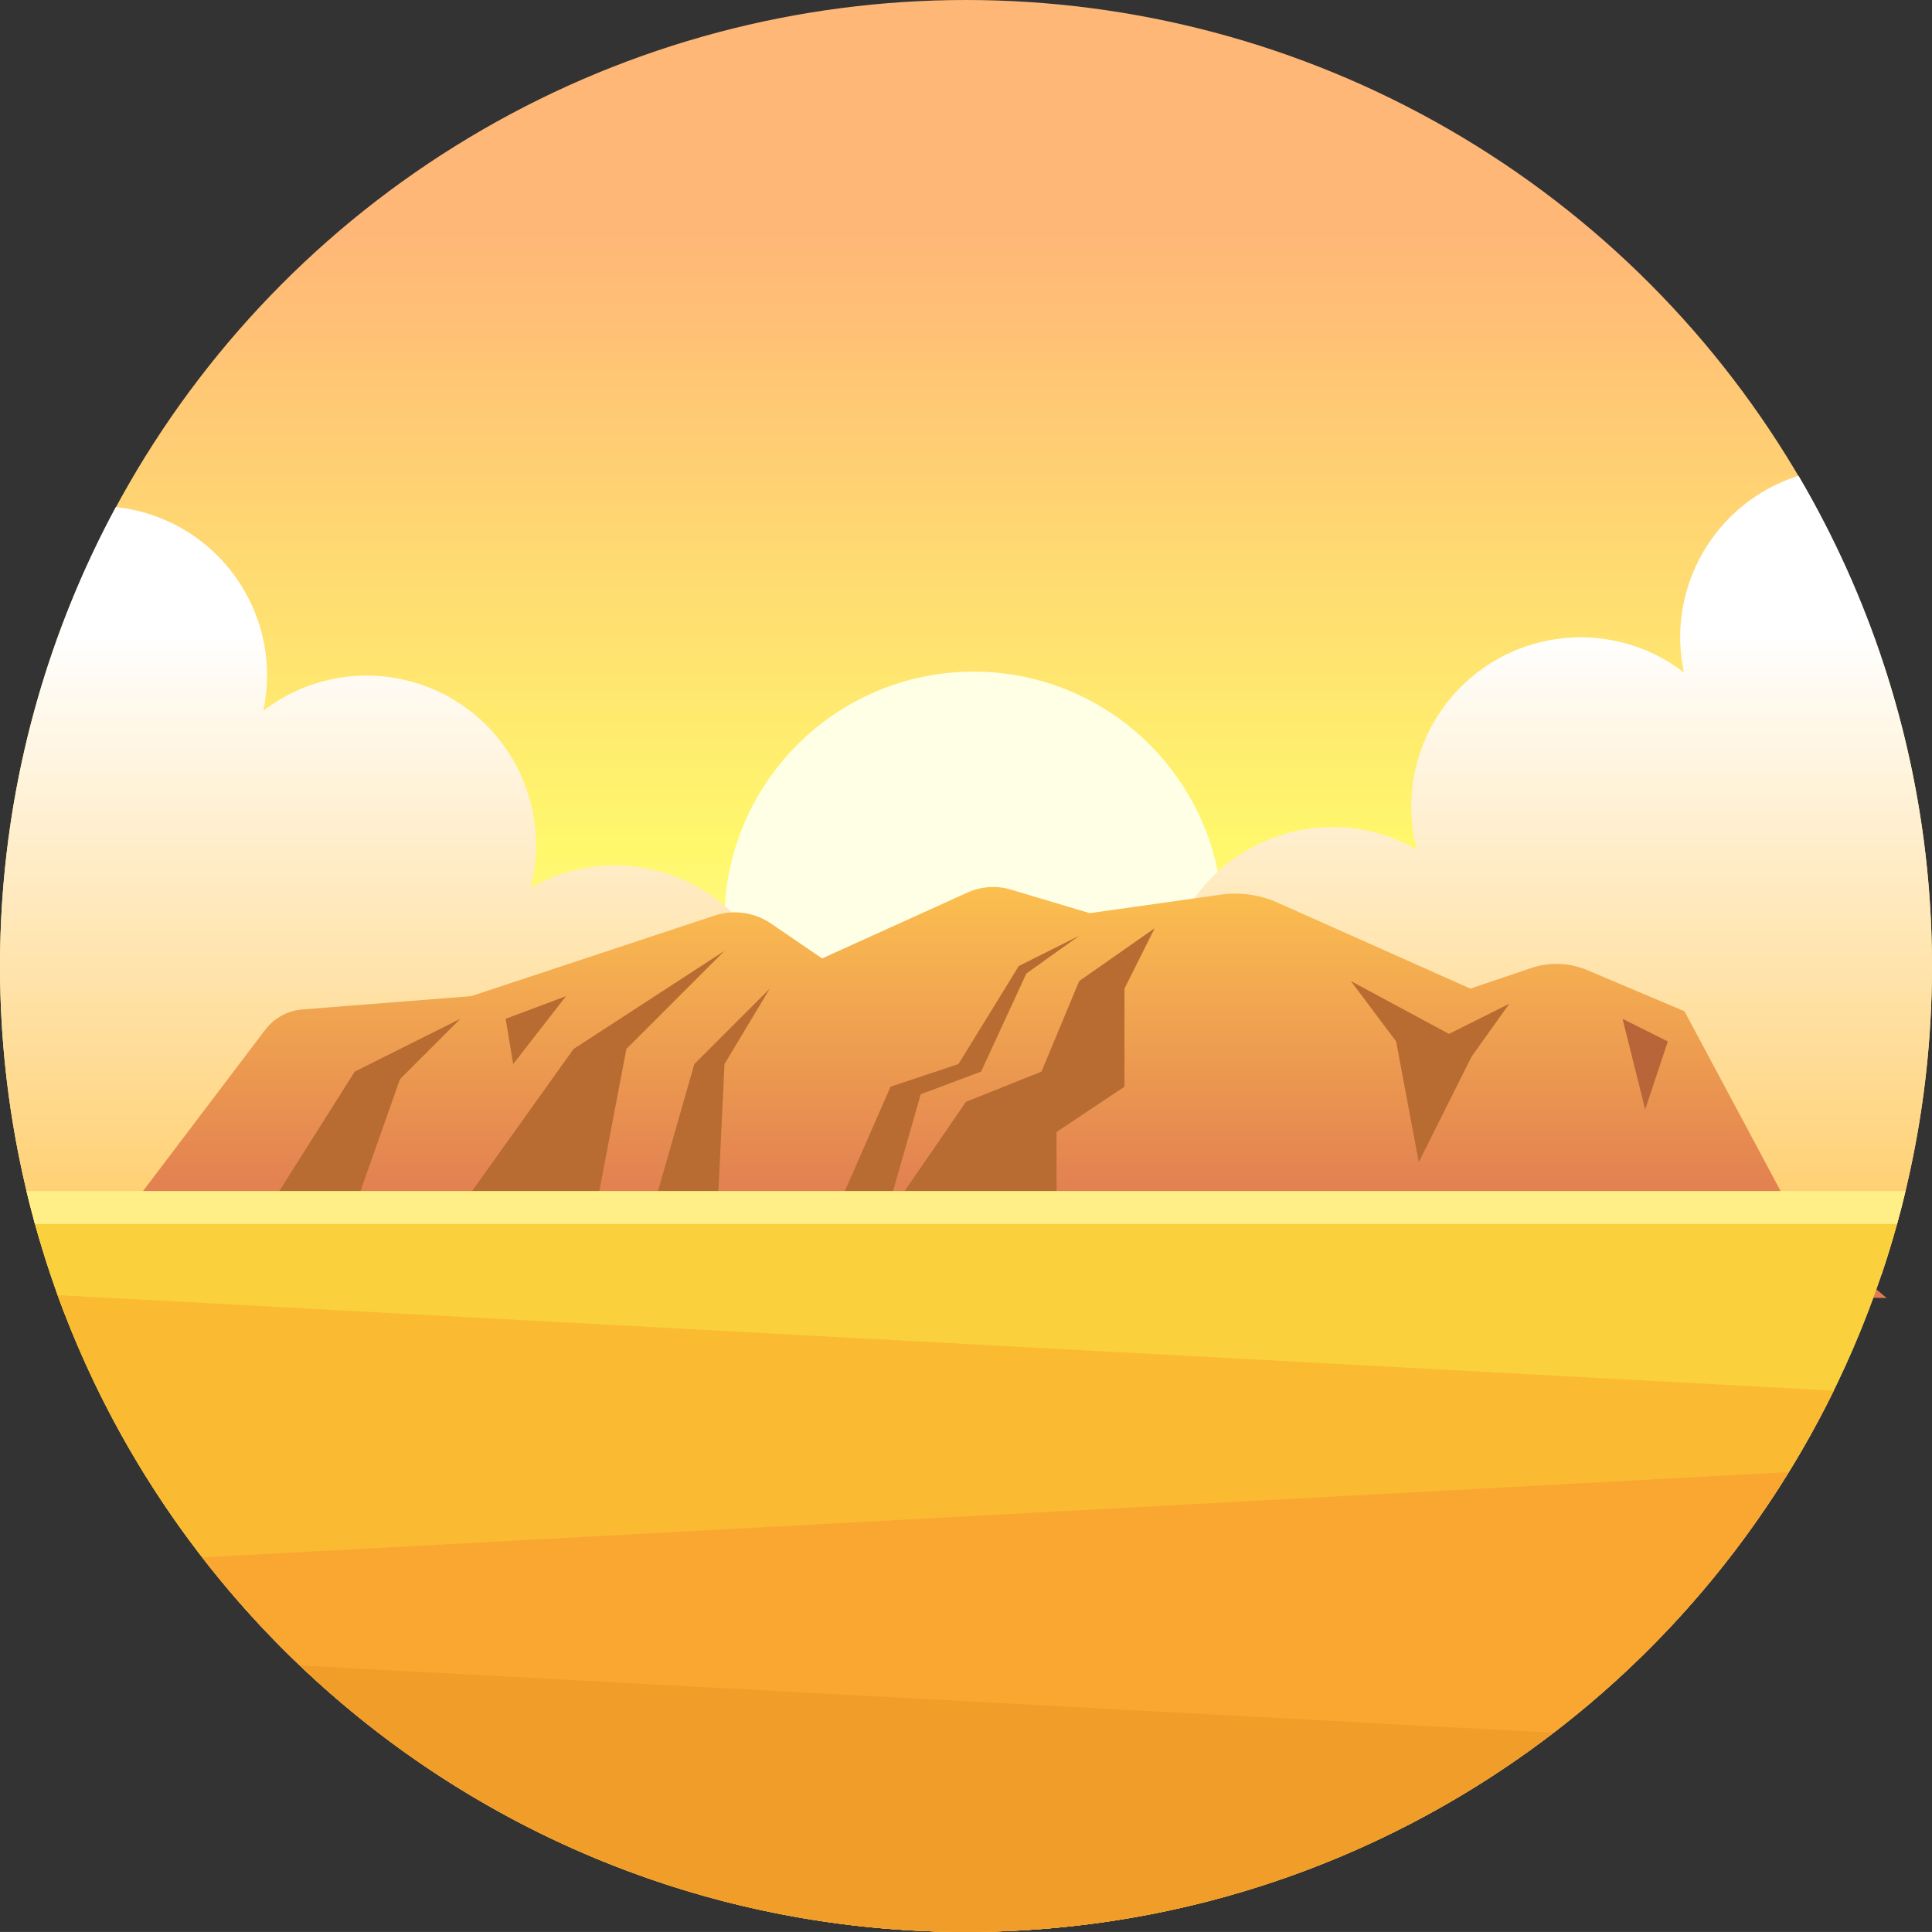
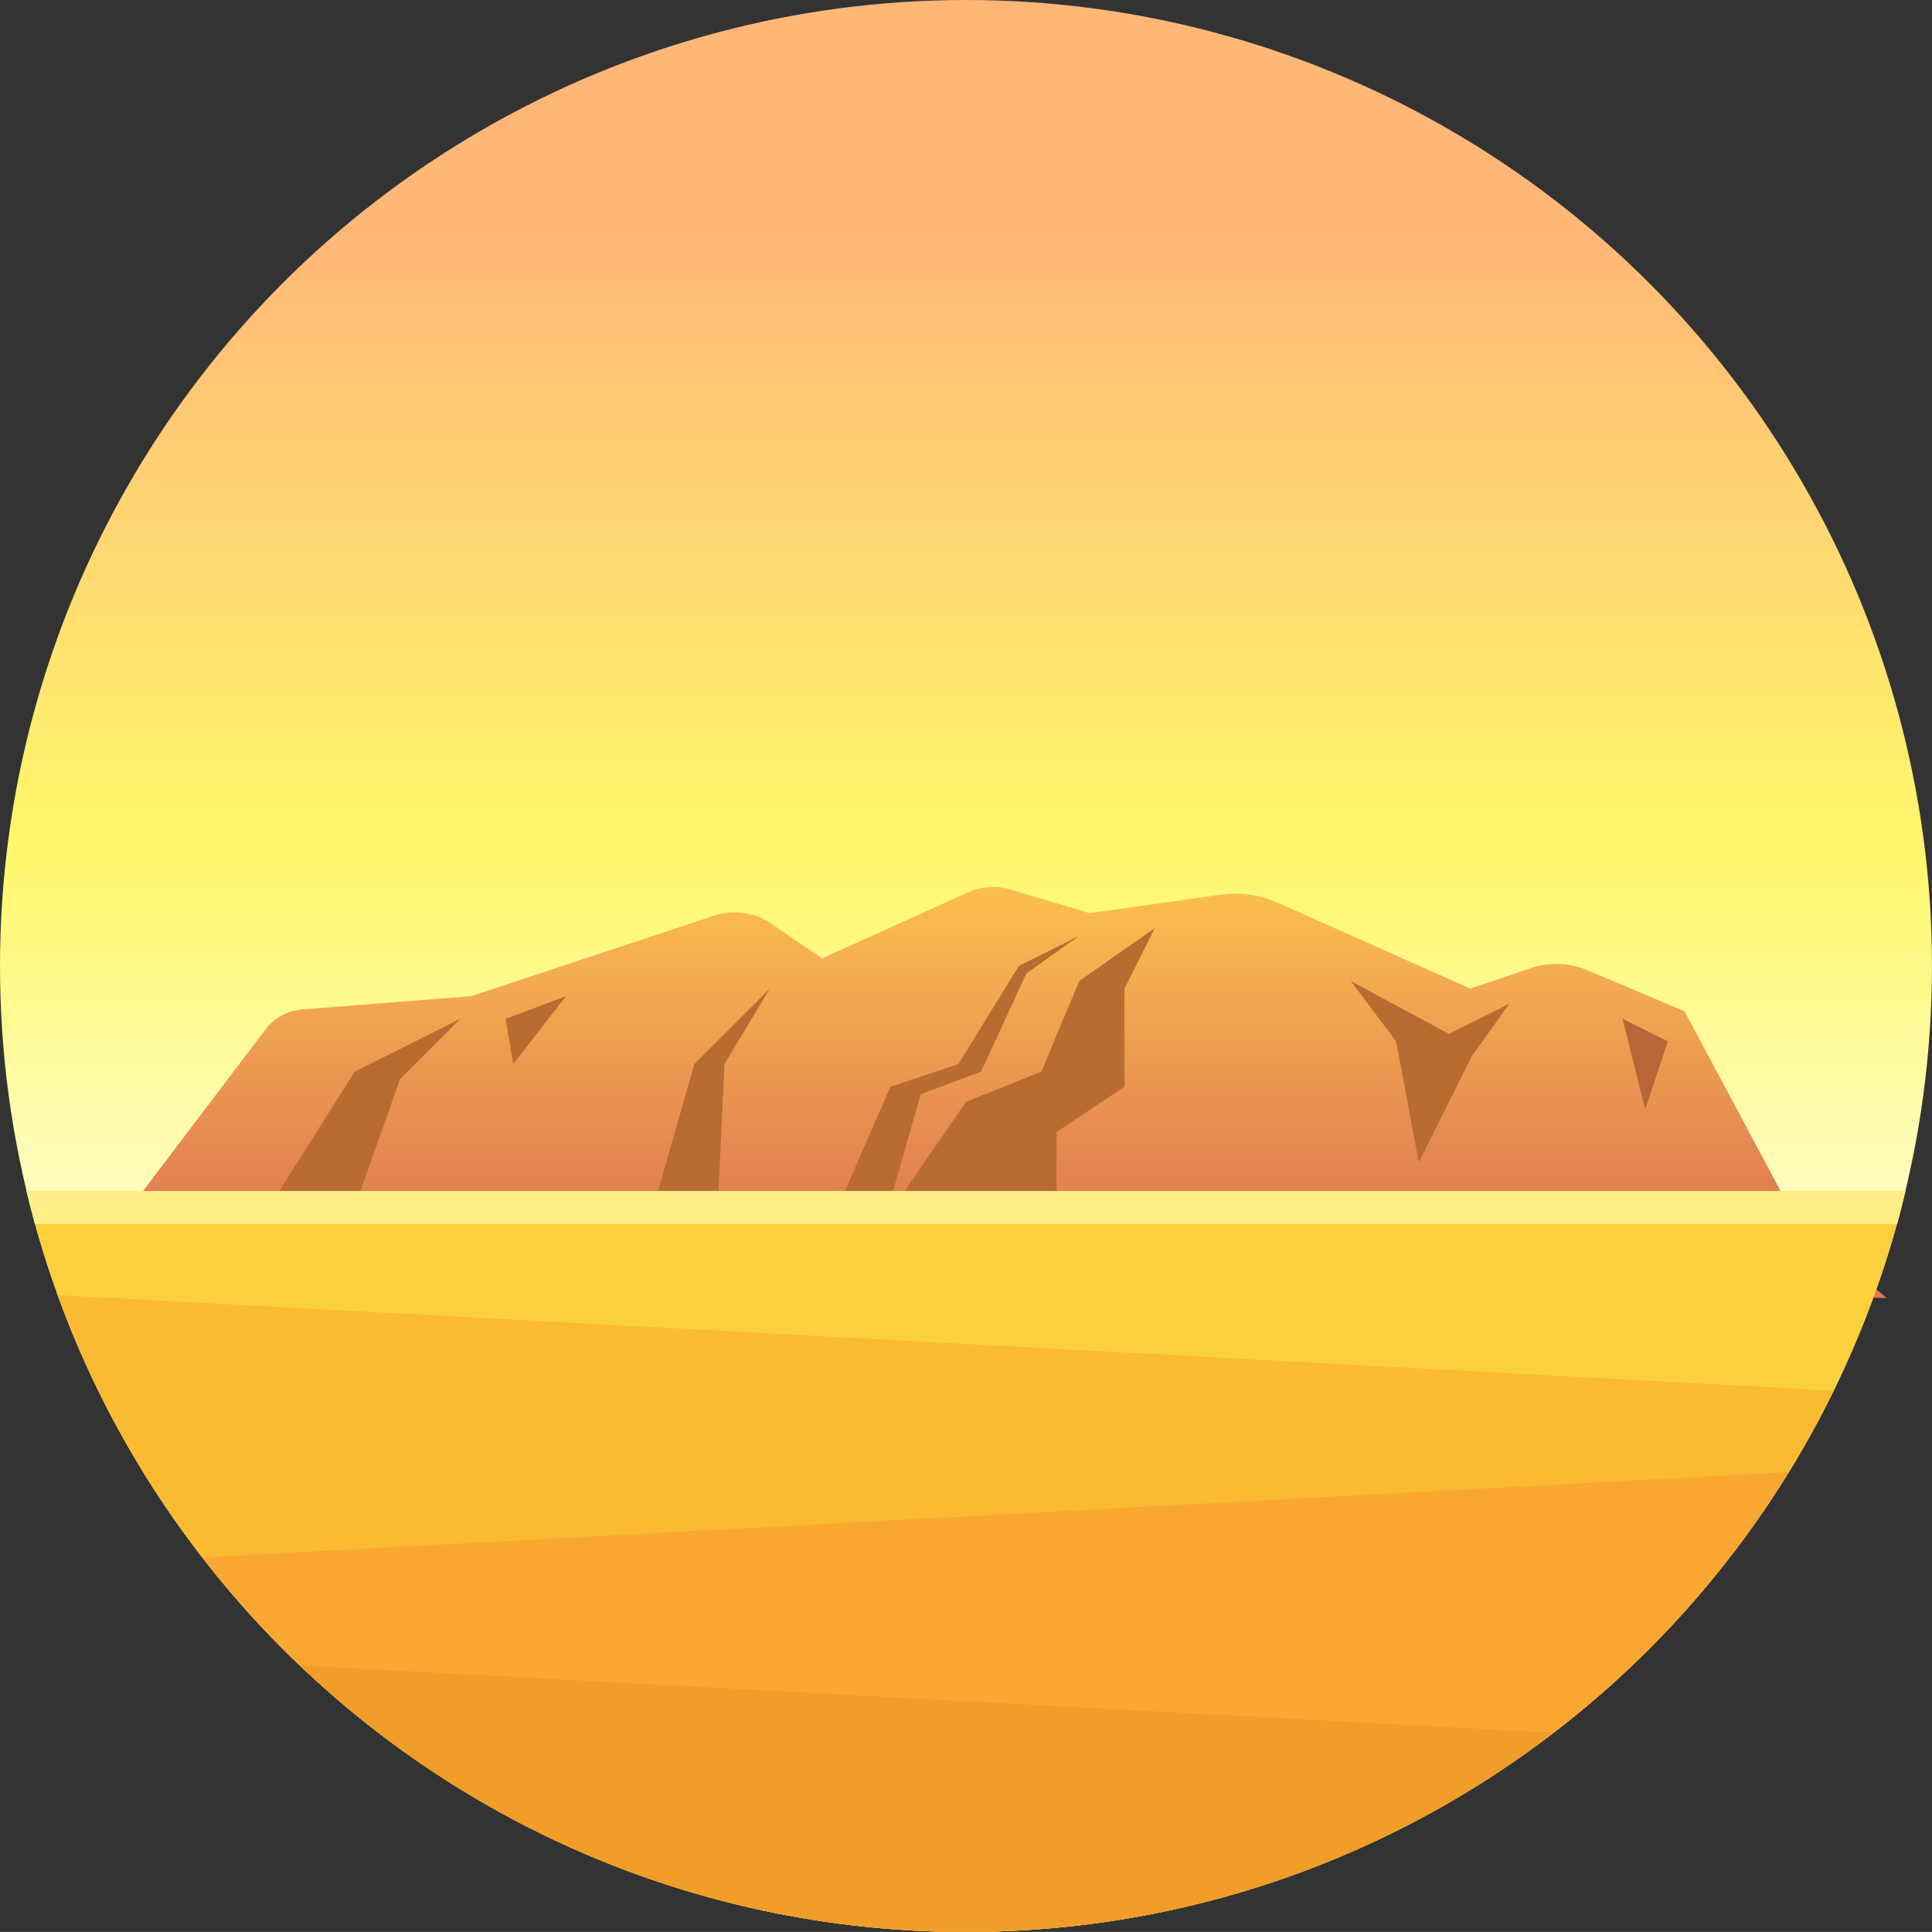
<svg xmlns="http://www.w3.org/2000/svg" xmlns:xlink="http://www.w3.org/1999/xlink" id="Layer_2" viewBox="0 0 512.01 512">
  <rect x="0" y="0" width="512.01" height="512" fill="#333333" stroke="none" />
  <defs>
    <style>.cls-1{fill:url(#linear-gradient-2);}.cls-2{fill:#ffef86;}.cls-3{fill:#fabb32;}.cls-4{fill:#ffffe6;}.cls-5{fill:#b86c32;}.cls-6{fill:#f09d29;}.cls-7{fill:#b86639;}.cls-8{fill:#faa732;}.cls-9{fill:url(#linear-gradient-3);}.cls-10{fill:url(#linear-gradient);}.cls-11{fill:url(#linear-gradient-4);}.cls-12{fill:#fad13c;}</style>
    <linearGradient id="linear-gradient" x1="256" y1="452.23" x2="256" y2="175.16" gradientTransform="translate(0 514) scale(1 -1)" gradientUnits="userSpaceOnUse">
      <stop offset="0" stop-color="#ffb777" />
      <stop offset=".59" stop-color="#fff86c" />
      <stop offset="1" stop-color="#fffdd3" />
    </linearGradient>
    <linearGradient id="linear-gradient-2" x1="103.9" y1="391.16" x2="103.9" y2="165.82" gradientTransform="translate(0 514) scale(1 -1)" gradientUnits="userSpaceOnUse">
      <stop offset=".2" stop-color="#fff" />
      <stop offset="1" stop-color="#ffc757" />
    </linearGradient>
    <linearGradient id="linear-gradient-3" x1="410.12" y1="391.17" x2="410.12" xlink:href="#linear-gradient-2" />
    <linearGradient id="linear-gradient-4" x1="262" y1="289" x2="262" y2="122.81" gradientTransform="translate(0 514) scale(1 -1)" gradientUnits="userSpaceOnUse">
      <stop offset="0" stop-color="#ffc74f" />
      <stop offset=".23" stop-color="#f2a850" />
      <stop offset=".58" stop-color="#e07c51" />
    </linearGradient>
  </defs>
  <g id="Layer_1-2">
    <g id="Uluru_kata_Tjuta_National_Park">
      <circle class="cls-10" cx="256" cy="256" r="256" />
-       <circle class="cls-4" cx="258" cy="244" r="66" />
-       <path class="cls-1" d="M116.3,337.44h71.28v-25.74c20.71-13.61,26.46-41.44,12.84-62.14-13.04-19.83-39.26-26.08-59.84-14.26,6.28-23.98-8.06-48.51-32.04-54.79-13.44-3.52-27.75-.62-38.76,7.86,5.18-24.24-10.27-48.09-34.51-53.27-1.51-.32-3.03-.57-4.57-.73C-4.76,200.19-9.75,278.2,17.05,348H116.3v-10.56Z" />
-       <path class="cls-9" d="M476.61,126.09c-22.02,6.98-35.15,29.53-30.35,52.12-19.65-15.11-47.84-11.44-62.95,8.21-8.46,11-11.36,25.29-7.85,38.72-21.49-12.34-48.91-4.93-61.26,16.56-11.82,20.58-5.57,46.8,14.26,59.84v25.74h71.24v10.56h98.94c23.68-70.44,15.65-147.68-22-211.75h-.03Z" />
      <path class="cls-11" d="M24,334l46.26-61.06c2.38-3.14,5.99-5.12,9.92-5.43l44.69-3.51,64.52-21.36c5.03-1.66,10.55-.88,14.93,2.11l13.55,9.25,38.54-17.47c3.61-1.63,7.68-1.91,11.47-.78l20.91,6.25,34.82-4.91c5.06-.71,10.21,.01,14.88,2.09l51.18,22.82,16.12-5.46c4.85-1.63,10.12-1.43,14.83,.55l25.79,10.91,29.95,56,23.64,20-476-10Z" />
      <polygon class="cls-5" points="70 322 94 284 122 270 106 286 94 320 70 322" />
-       <polygon class="cls-5" points="122 320 152 278 192 252 166 278 158 320 122 320" />
      <polygon class="cls-5" points="172 324 184 282 204 262 192 282 190 324 172 324" />
      <polygon class="cls-5" points="234 324 222 320 236 288 254 282 270 256 286 248 272 258 260 284 244 290 236 318 234 324" />
      <polygon class="cls-5" points="234 324 256 292 276 284 286 260 306 246 298 262 298 288 280 300 280 324 234 324" />
      <polygon class="cls-5" points="358 260 370 276 376 308 390 280 400 266 384 274 358 260" />
      <polygon class="cls-7" points="430 270 436 294 442 276 430 270" />
      <polygon class="cls-5" points="134 270 136 282 150 264 134 270" />
      <path class="cls-12" d="M256,512c118.2,0,217.67-80.12,247.12-189H8.88c29.45,108.88,128.92,189,247.12,189Z" />
      <path class="cls-3" d="M256,512c101,0,188.33-58.5,230-143.46L15.25,343.22c35.68,98.44,130,168.78,240.75,168.78Z" />
      <path class="cls-2" d="M7,315.63c.7,2.93,1.45,5.84,2.25,8.75H502.75c.83-2.92,1.58-5.84,2.25-8.75H7Z" />
      <path class="cls-8" d="M256,512c88.94,.04,171.52-46.11,218.08-121.89l-420.49,22.62c48.44,62.67,123.2,99.34,202.41,99.27Z" />
      <path class="cls-6" d="M411.67,459.22l-332.25-17.86c91.26,86.93,232.2,94.5,332.25,17.86h0Z" />
    </g>
  </g>
</svg>